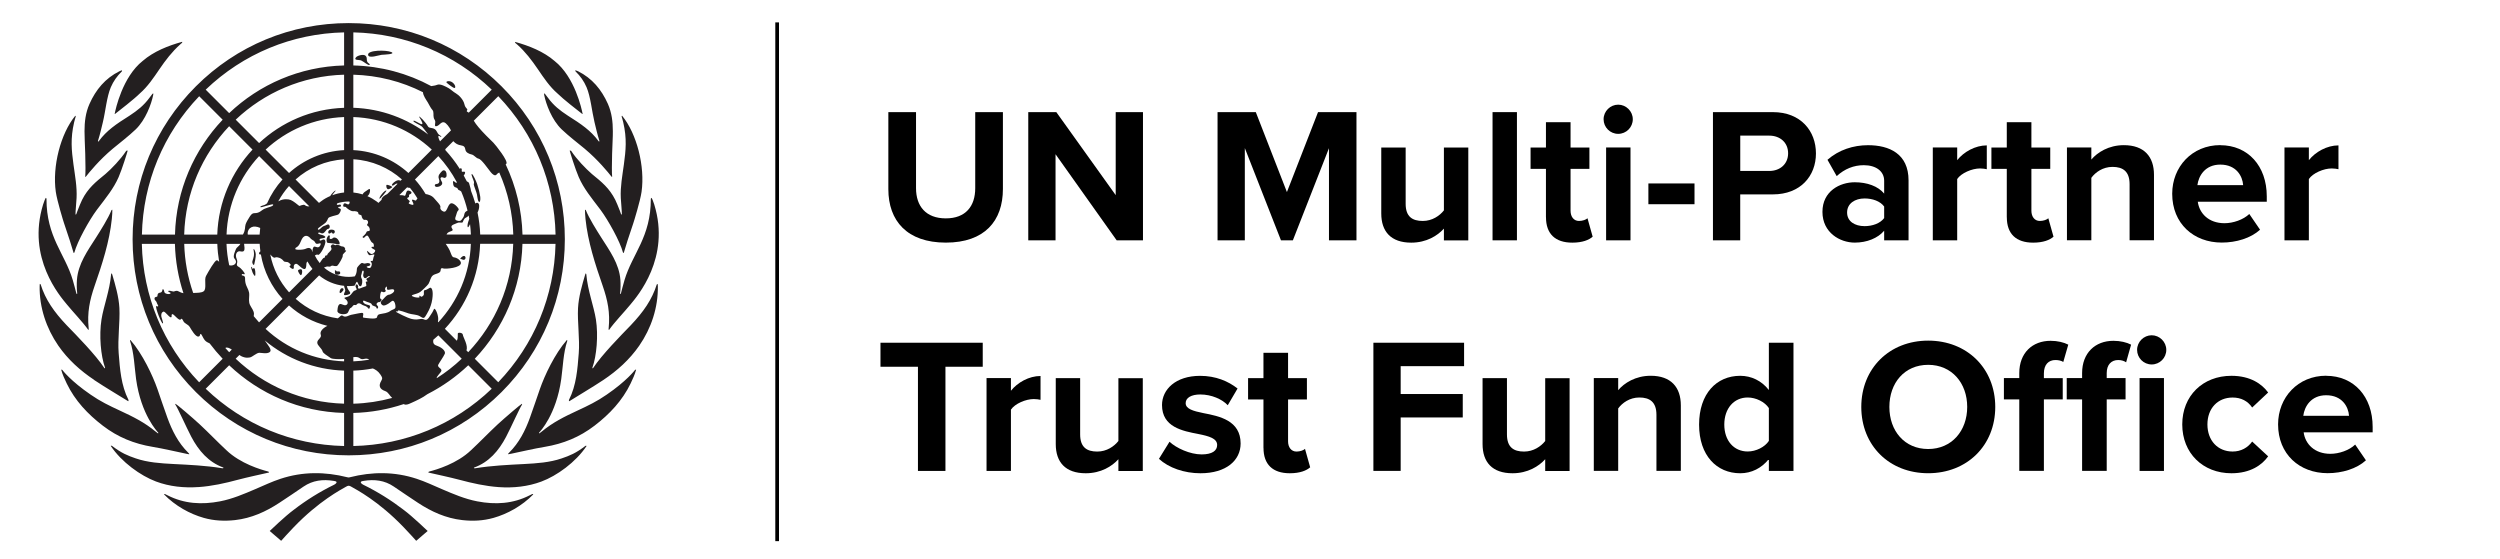
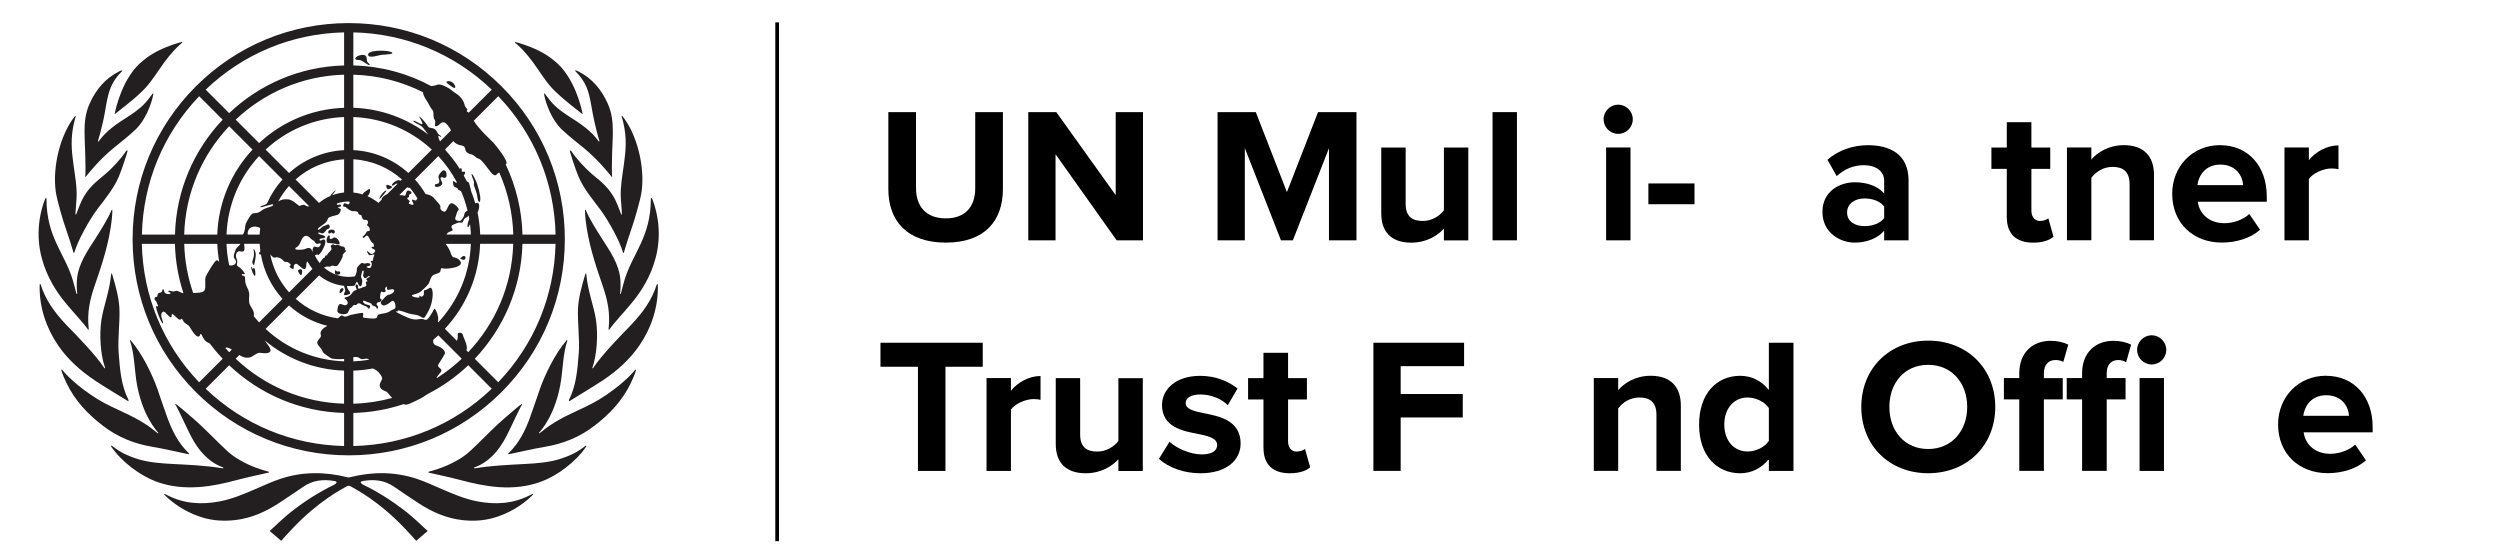
<svg xmlns="http://www.w3.org/2000/svg" id="Layer_1" viewBox="0 0 676.48 151.19">
  <defs>
    <style>
      .cls-1 {
        fill: #231f20;
      }

      .cls-2 {
        fill: none;
        stroke: #000;
        stroke-miterlimit: 10;
      }
    </style>
  </defs>
  <line class="cls-2" x1="210.29" y1="6.06" x2="210.29" y2="146.43" />
  <g>
    <path d="M240.38,30.34h7.49v20.59c0,4.84,2.65,8.16,8.06,8.16s7.96-3.33,7.96-8.16v-20.59h7.49v20.8c0,8.63-4.94,14.51-15.45,14.51s-15.55-5.93-15.55-14.46v-20.85Z" />
    <path d="M285.62,41.73v23.3h-7.38V30.34h7.59l16.07,22.46v-22.46h7.38v34.69h-7.12l-16.54-23.3Z" />
    <path d="M359.62,40.07l-9.78,24.96h-3.22l-9.78-24.96v24.96h-7.38V30.34h10.35l8.42,21.63,8.42-21.63h10.4v34.69h-7.44v-24.96Z" />
    <path d="M390.71,61.86c-1.72,1.92-4.73,3.8-8.84,3.8-5.51,0-8.11-3.02-8.11-7.9v-17.84h6.6v15.24c0,3.48,1.82,4.63,4.63,4.63,2.55,0,4.58-1.4,5.72-2.86v-17h6.6v25.12h-6.6v-3.17Z" />
    <path d="M403.87,30.34h6.6v34.69h-6.6V30.34Z" />
-     <path d="M418.32,58.79v-13.1h-4.16v-5.77h4.16v-6.86h6.66v6.86h5.1v5.77h-5.1v11.34c0,1.56.83,2.76,2.29,2.76.99,0,1.92-.36,2.29-.73l1.4,4.99c-.99.88-2.76,1.61-5.51,1.61-4.63,0-7.12-2.39-7.12-6.86Z" />
    <path d="M433.92,32.27c0-2.18,1.82-3.95,3.95-3.95s3.95,1.77,3.95,3.95-1.77,3.95-3.95,3.95-3.95-1.77-3.95-3.95ZM434.6,39.91h6.6v25.12h-6.6v-25.12Z" />
    <path d="M446.04,49.64h12.48v5.62h-12.48v-5.62Z" />
-     <path d="M463.51,30.34h16.22c7.54,0,11.65,5.1,11.65,11.18s-4.16,11.08-11.65,11.08h-8.84v12.43h-7.38V30.34ZM478.75,36.69h-7.85v9.57h7.85c2.91,0,5.1-1.87,5.1-4.78s-2.18-4.78-5.1-4.78Z" />
    <path d="M509.84,62.43c-1.72,2.03-4.68,3.22-7.96,3.22-4,0-8.74-2.7-8.74-8.32s4.73-8.01,8.74-8.01c3.33,0,6.29,1.04,7.96,3.07v-3.48c0-2.55-2.18-4.21-5.51-4.21-2.7,0-5.2.99-7.33,2.96l-2.5-4.42c3.07-2.7,7.02-3.95,10.97-3.95,5.72,0,10.97,2.29,10.97,9.52v16.22h-6.6v-2.6ZM509.84,55.88c-1.09-1.46-3.17-2.18-5.3-2.18-2.6,0-4.73,1.35-4.73,3.8s2.13,3.69,4.73,3.69c2.13,0,4.21-.73,5.3-2.18v-3.12Z" />
-     <path d="M523,39.91h6.6v3.43c1.77-2.24,4.89-4,8.01-4v6.45c-.47-.1-1.09-.21-1.82-.21-2.18,0-5.1,1.25-6.19,2.86v16.59h-6.6v-25.12Z" />
    <path d="M543.02,58.79v-13.1h-4.16v-5.77h4.16v-6.86h6.66v6.86h5.1v5.77h-5.1v11.34c0,1.56.83,2.76,2.29,2.76.99,0,1.92-.36,2.29-.73l1.4,4.99c-.99.88-2.76,1.61-5.51,1.61-4.63,0-7.12-2.39-7.12-6.86Z" />
    <path d="M576.25,49.84c0-3.48-1.82-4.68-4.63-4.68-2.6,0-4.63,1.46-5.72,2.96v16.9h-6.6v-25.12h6.6v3.28c1.61-1.92,4.68-3.9,8.79-3.9,5.51,0,8.16,3.12,8.16,8.01v17.73h-6.6v-15.18Z" />
    <path d="M600.79,39.29c7.49,0,12.58,5.62,12.58,13.83v1.46h-18.67c.42,3.17,2.96,5.82,7.23,5.82,2.34,0,5.1-.94,6.71-2.5l2.91,4.26c-2.5,2.29-6.45,3.48-10.35,3.48-7.64,0-13.42-5.15-13.42-13.21,0-7.28,5.36-13.16,13-13.16ZM594.6,50.1h12.38c-.16-2.39-1.82-5.56-6.19-5.56-4.11,0-5.88,3.07-6.19,5.56Z" />
    <path d="M618.16,39.91h6.6v3.43c1.77-2.24,4.89-4,8.01-4v6.45c-.47-.1-1.09-.21-1.82-.21-2.18,0-5.1,1.25-6.19,2.86v16.59h-6.6v-25.12Z" />
    <path d="M248.39,99.24h-10.14v-6.5h27.67v6.5h-10.09v28.19h-7.44v-28.19Z" />
    <path d="M266.95,102.31h6.6v3.43c1.77-2.24,4.89-4,8.01-4v6.45c-.47-.1-1.09-.21-1.82-.21-2.18,0-5.1,1.25-6.19,2.86v16.59h-6.6v-25.12Z" />
    <path d="M302.63,124.26c-1.72,1.92-4.73,3.8-8.84,3.8-5.51,0-8.11-3.02-8.11-7.9v-17.84h6.6v15.24c0,3.48,1.82,4.63,4.63,4.63,2.55,0,4.58-1.4,5.72-2.86v-17h6.6v25.12h-6.6v-3.17Z" />
    <path d="M316.46,119.53c1.82,1.72,5.56,3.43,8.68,3.43,2.86,0,4.21-.99,4.21-2.55,0-1.77-2.18-2.39-5.04-2.96-4.32-.83-9.88-1.87-9.88-7.85,0-4.21,3.69-7.9,10.3-7.9,4.26,0,7.64,1.46,10.14,3.43l-2.65,4.52c-1.51-1.61-4.37-2.91-7.44-2.91-2.39,0-3.95.88-3.95,2.34,0,1.56,1.98,2.13,4.78,2.7,4.32.83,10.09,1.98,10.09,8.22,0,4.58-3.9,8.06-10.87,8.06-4.37,0-8.58-1.46-11.23-3.9l2.86-4.63Z" />
    <path d="M341.88,121.19v-13.1h-4.16v-5.77h4.16v-6.86h6.66v6.86h5.1v5.77h-5.1v11.34c0,1.56.83,2.76,2.29,2.76.99,0,1.92-.36,2.29-.73l1.4,4.99c-.99.88-2.76,1.61-5.51,1.61-4.63,0-7.12-2.39-7.12-6.86Z" />
    <path d="M371.63,92.74h24.54v6.34h-17.16v7.54h16.8v6.34h-16.8v14.46h-7.38v-34.69Z" />
-     <path d="M418.12,124.26c-1.72,1.92-4.73,3.8-8.84,3.8-5.51,0-8.11-3.02-8.11-7.9v-17.84h6.6v15.24c0,3.48,1.82,4.63,4.63,4.63,2.55,0,4.58-1.4,5.72-2.86v-17h6.6v25.12h-6.6v-3.17Z" />
    <path d="M448.22,112.24c0-3.48-1.82-4.68-4.63-4.68-2.6,0-4.63,1.46-5.72,2.96v16.9h-6.6v-25.12h6.6v3.28c1.61-1.92,4.68-3.9,8.79-3.9,5.51,0,8.16,3.12,8.16,8.01v17.73h-6.6v-15.18Z" />
    <path d="M478.64,124.21c-1.98,2.5-4.73,3.85-7.75,3.85-6.34,0-11.13-4.78-11.13-13.16s4.73-13.21,11.13-13.21c2.96,0,5.77,1.3,7.75,3.85v-12.79h6.66v34.69h-6.66v-3.22ZM478.64,110.42c-1.09-1.66-3.48-2.86-5.72-2.86-3.74,0-6.34,2.96-6.34,7.33s2.6,7.28,6.34,7.28c2.24,0,4.63-1.2,5.72-2.86v-8.89Z" />
    <path d="M521.75,92.17c10.5,0,18.15,7.49,18.15,17.94s-7.64,17.94-18.15,17.94-18.1-7.49-18.1-17.94,7.64-17.94,18.1-17.94ZM521.75,98.72c-6.4,0-10.5,4.89-10.5,11.39s4.11,11.39,10.5,11.39,10.56-4.94,10.56-11.39-4.16-11.39-10.56-11.39Z" />
    <path d="M546.4,108.08h-4.16v-5.77h4.16v-1.35c0-5.46,3.54-8.74,8.48-8.74,1.87,0,3.59.42,4.78,1.04l-1.35,4.68c-.57-.36-1.35-.52-2.13-.52-1.87,0-3.12,1.25-3.12,3.64v1.25h5.1v5.77h-5.1v19.34h-6.66v-19.34ZM563.4,108.08h-4.16v-5.77h4.16v-1.35c0-5.46,3.54-8.74,8.48-8.74,1.87,0,3.59.42,4.78,1.04l-1.35,4.78c-.52-.36-1.25-.62-2.13-.62-1.87,0-3.12,1.25-3.12,3.54v1.35h5.1v5.77h-5.1v19.34h-6.66v-19.34ZM578.28,94.67c0-2.18,1.82-3.95,3.95-3.95s3.95,1.77,3.95,3.95-1.77,3.95-3.95,3.95-3.95-1.77-3.95-3.95ZM578.95,102.31h6.6v25.12h-6.6v-25.12Z" />
-     <path d="M603.81,101.69c5.15,0,8.27,2.24,9.93,4.52l-4.32,4.06c-1.2-1.77-3.02-2.7-5.3-2.7-4,0-6.81,2.91-6.81,7.28s2.81,7.33,6.81,7.33c2.29,0,4.11-1.04,5.3-2.7l4.32,4c-1.66,2.34-4.78,4.58-9.93,4.58-7.75,0-13.31-5.46-13.31-13.21s5.56-13.16,13.31-13.16Z" />
    <path d="M629.44,101.69c7.49,0,12.58,5.62,12.58,13.83v1.46h-18.67c.42,3.17,2.96,5.82,7.23,5.82,2.34,0,5.1-.94,6.71-2.5l2.91,4.26c-2.5,2.29-6.45,3.48-10.35,3.48-7.64,0-13.42-5.15-13.42-13.21,0-7.28,5.36-13.16,13-13.16ZM623.25,112.51h12.38c-.16-2.39-1.82-5.56-6.19-5.56-4.11,0-5.88,3.07-6.19,5.56Z" />
  </g>
  <path id="emblem" class="cls-1" d="M144.08,133.67c.08-.02.19.07.22.11-3.06,3.13-6.98,5.28-10.74,6.35-2.79.79-5.6.93-8.48.6-4.43-.5-8.33-2.27-11.99-4.68-2.19-1.44-4.36-2.92-6.53-4.39-2.49-1.7-5.24-2.01-8.14-1.54-1.57.17-.38.92-.14,1.04,3.89,1.9,7.55,4.19,10.97,6.82,2.32,1.71,6.47,5.7,6.47,5.7l-3.1,2.66s-2.37-2.65-3.4-3.68c-6.8-7.09-12.83-10.2-14.17-10.97-.23-.13-.46-.26-.7-.26s-.46.13-.7.26c-1.34.77-7.36,3.88-14.17,10.97-1.03,1.03-3.4,3.68-3.4,3.68l-3.1-2.66s4.15-4,6.47-5.7c3.42-2.64,7.08-4.92,10.97-6.82.24-.12,1.43-.87-.14-1.04-2.89-.47-5.64-.16-8.14,1.54-2.17,1.48-4.34,2.95-6.54,4.39-3.66,2.41-7.57,4.18-11.99,4.68-2.88.32-5.69.19-8.48-.6-3.76-1.07-7.69-3.23-10.75-6.36.04-.04.16-.12.23-.1.26.12.42.2.67.33,4.54,2.34,9.33,2.61,14.25,1.66,3.36-.65,6.48-1.99,9.61-3.33,2.24-.96,4.45-2.01,6.76-2.77,5.98-1.97,12.04-1.95,18.12-.41.1.03.2.04.31.05.1-.01.21-.03.31-.05,6.08-1.54,12.14-1.56,18.12.41,2.31.76,4.52,1.81,6.76,2.77,3.12,1.34,6.25,2.68,9.61,3.33,4.92.95,9.71.68,14.25-1.66.25-.13.41-.21.67-.33ZM158.43,120.64c-2.6,2-4.28,2.66-6.44,3.4-3.24,1.11-6.74,1.34-10.13,1.52-4.48.23-8.8.43-13.21,1.14-.02,0-.05,0-.07.01-.28.04-.4-.07-.31-.17.02-.02.04-.04.07-.04,3.94-1.44,6.61-4.49,8.62-8.33,1.39-2.65,3.68-7.84,4.31-8.69.01-.02,0-.19-.04-.22-.3.1-4.63,3.79-6.6,5.61-2.44,2.27-4.74,4.69-7.18,6.96-3.81,3.64-9.3,5.24-11.29,5.76-.05.01-.13.04-.16.07-.06.08-.09.15-.1.18,0,.01,0,.02.02.03.03,0,.06.02.09.02,1.54.35,5.99,1.32,8.28,1.93,3.51.94,7.03,1.73,10.67,1.99,3.94.28,7.87-.14,11.53-1.5,4.17-1.55,9.3-5.22,12.23-9.62,0-.01.02-.03,0-.04-.13-.07-.28-.02-.3,0ZM171.85,100.08c-.12.16-2.31,3.03-7.69,6.71-2.61,1.82-5.03,2.98-7.9,4.31-3.58,1.66-6.66,3.18-9.7,5.7-.2.16-.36.29-.56.43-.11.08-.21-.05-.1-.19.15-.17,4.62-4.76,5.97-14.47.47-3.39.54-7.05,1.63-10.32.03-.1-.03-.21-.07-.27,0,0-.04.01-.04.02-3.29,3.76-6.03,9.61-7.3,13.27-.9,2.59-1.77,5.19-2.7,7.77-1.27,3.5-2.93,6.78-5.62,9.44-.04.04-.24.25-.24.25,0,0-.03.06-.04.16,0,0,.01.03.02.03.38-.07.64-.1.88-.16,3-.62,5.97-1.34,8.99-1.84,5.04-.84,9.44-2.63,13.5-5.74,4.07-3.12,7.52-6.77,9.76-11.42.58-1.21,1.13-2.4,1.49-3.72-.08-.03-.2-.02-.28.04ZM177.72,76.96c-1.29,4.12-3.63,7.46-7.04,11.05-2.67,2.76-7.82,7.98-10.2,11.6-.07.1-.24.06-.18-.13,1.14-3.15,1.63-8.72.95-13.04-.59-3.68-2.2-7.7-2.6-12.21,0-.02,0-.03,0-.05-.02-.06-.12-.2-.19-.2,0,.01-.04.08-.15.43-.77,2.62-1.74,5.9-1.9,8.95-.2,3.68.5,8.4.2,12.19-.35,4.37-.65,8.7-2.65,12.66,0,.02-.02.04-.02.06-.04.11.07.3.07.3,0,0,.02,0,.03,0,1.61-1.03,6.19-3.73,9.21-5.74,3.77-2.52,7.1-5.51,9.71-9.27,3.26-4.7,5.15-10.37,5.05-16.14,0-.2-.02-.54-.04-.58-.04-.02-.22.11-.23.14ZM168.01,79.45c-.01.05-.06.08-.08.08-.09.03-.14-.09-.14-.11.15-1.17.16-2.61.08-3.71-.31-4.32-2.92-7.89-5.21-11.49-1.19-1.88-3.26-5.15-4.14-7.36,0-.02-.18-.13-.23-.11-.02.39.06,1.66.14,2.48.64,6.18,2.61,12.23,4.65,18.1,1.36,3.93,2.04,7.29,1.62,11.45-.04.35-.06.38.09.49,0,0,.01,0,.02,0,1.39-2.01,4.11-4.83,5.78-6.87,1.81-2.2,10.93-12.6,6.44-27.08-.27-.87-.6-1.63-.71-1.79-.07,0-.19.18-.21.23.03,10.42-5.01,14.89-7.12,22.02-.4,1.36-.72,2.62-.99,3.67ZM160.15,47.07c-1.65-1.43-4.11-3.97-5.55-6.18,0-.02-.02-.03-.03-.04-.02-.02-.04-.04-.06-.05-.09-.06-.21-.06-.24-.05-.07-.01-.12,0-.12,0,.09.43,1.52,5.03,2.45,7.17,1.34,3.09,3.49,5.68,5.5,8.34.14.19.29.38.44.58,2.02,2.72,5.25,8.51,6.03,11.48.02.08.2.16.21.13.28-1.06,1.59-5.18,2.56-7.96.2-.58,1.92-6.16,2.26-8.58.98-6.85-1.28-15.75-5.28-20.61-.07.02-.12.2-.11.24.07.23.13.4.19.63.09.3.17.6.24.91,1.04,4.46.69,7.62.18,11.41-.41,3.03-.99,6.02-.84,9.08.03.51.34,4.27.29,4.41-.05.17-.21.04-.22-.05,0-.03-.49-1.4-.98-2.54-.2-.5-.41-.97-.58-1.31-1.61-3.19-3.68-4.84-6.34-7.01ZM155.74,19.32c1.28,1.25,2.28,2.65,2.98,4.29,1.1,2.59,1.43,6.48,2.14,9.42.44,1.79.7,3.05,1.33,5.08.06.18-.13.26-.22.09-.02-.02-.03-.04-.05-.07-2.06-2.79-4.62-4.54-8.27-6.84-2.17-1.42-3.82-2.71-5.38-4.84-.27-.37-.55-.72-.83-1.08-.02-.03-.19-.09-.24-.07,0,.08.03.24.06.45.47,2.35,2.04,6.7,4.74,9.27,1.94,1.85,4.12,3.5,6.19,5.21,3.69,3.09,6.38,6.43,7.25,7.53.01.02.04.04.04.04,0,0,.17.11.16.05,0-.01,0-.03,0-.04,0,0,0,0,0,0-.05-.54-.07-1.4-.07-2.42,0-2.26.1-5.29.2-7.37.04-.84.07-1.69.06-2.53,0-2.51-.29-5-1.34-7.38-1.72-3.86-4.27-6.94-8.09-8.84-.22-.11-.52-.22-.71-.27,0,0-.04.12.02.27,0,.02.02.03.03.04ZM139.92,12.02c2.21,1.96,3.98,4.29,5.64,6.73,1.59,2.34,3.17,4.71,5.33,6.58,1.43,1.44,5.59,4.68,6.63,5.48.02.01.03.03.04.04.03.01.09,0,.09,0,0,0,0-.03,0-.05-.22-1.2-2.1-9.96-7.59-14.3-2.95-2.55-6.87-4.11-10.67-5.16-.04.07,0,.26.03.26.18.16.32.27.5.43ZM53.74,131.8c3.64-.26,7.16-1.04,10.67-1.99,2.28-.61,6.73-1.58,8.28-1.93.03,0,.06-.02.09-.02.01,0,.02-.01.02-.03-.01-.03-.04-.1-.1-.18-.02-.03-.11-.06-.16-.07-1.98-.51-7.47-2.12-11.28-5.76-2.44-2.27-4.74-4.69-7.18-6.96-1.97-1.83-6.3-5.51-6.6-5.61-.04.04-.06.21-.04.22.63.85,2.92,6.03,4.31,8.69,2.01,3.83,4.69,6.88,8.62,8.33.02,0,.05.03.07.04.09.1-.04.21-.31.17-.02,0-.05,0-.07-.01-4.41-.72-8.74-.91-13.21-1.14-3.39-.18-6.88-.4-10.13-1.52-2.16-.74-3.83-1.4-6.44-3.4-.03-.02-.17-.06-.3,0,0,0,0,.02,0,.04,2.93,4.39,8.07,8.06,12.23,9.62,3.66,1.37,7.59,1.78,11.53,1.5ZM50.31,122.77c.25.05.5.09.88.16,0,0,.02-.02.02-.03-.01-.1-.05-.16-.05-.16,0,0-.2-.21-.24-.25-2.69-2.66-4.35-5.95-5.62-9.44-.94-2.58-1.8-5.18-2.7-7.77-1.28-3.66-4.02-9.51-7.3-13.27,0,0-.04-.03-.04-.02-.04.05-.1.16-.07.26,1.1,3.27,1.17,6.93,1.63,10.32,1.35,9.71,5.82,14.3,5.97,14.47.12.14,0,.27-.1.19-.2-.15-.36-.27-.56-.43-3.04-2.52-6.12-4.04-9.7-5.7-2.87-1.33-5.29-2.49-7.9-4.31-5.38-3.68-7.57-6.55-7.69-6.71-.08-.06-.2-.07-.28-.04.36,1.33.91,2.51,1.49,3.72,2.25,4.66,5.69,8.3,9.76,11.42,4.06,3.12,8.46,4.9,13.5,5.74,3.01.5,5.99,1.22,8.99,1.84ZM25.47,102.82c3.02,2.02,7.6,4.72,9.21,5.74,0,0,.03,0,.03,0,0,0,.11-.2.07-.3,0-.02-.01-.04-.02-.06-2-3.96-2.3-8.29-2.65-12.66-.3-3.78.39-8.51.2-12.19-.16-3.05-1.13-6.33-1.9-8.95-.11-.35-.15-.41-.15-.43-.07,0-.17.14-.19.2,0,.02,0,.03,0,.05-.4,4.51-2.01,8.53-2.6,12.21-.69,4.32-.2,9.89.95,13.04.07.18-.11.23-.18.13-2.38-3.62-7.52-8.84-10.2-11.6-3.41-3.59-5.75-6.93-7.04-11.05,0-.03-.19-.15-.23-.14-.02.04-.04.39-.04.58-.1,5.77,1.8,11.43,5.05,16.14,2.61,3.76,5.94,6.76,9.71,9.27ZM23.88,89.27s.01,0,.02,0c.14-.11.13-.14.09-.49-.42-4.15.26-7.52,1.62-11.45,2.04-5.87,4.01-11.92,4.65-18.1.09-.82.17-2.1.14-2.48-.05-.02-.23.09-.23.11-.88,2.21-2.95,5.48-4.14,7.36-2.29,3.59-4.89,7.17-5.21,11.49-.08,1.1-.07,2.54.08,3.71,0,.03-.04.14-.14.11-.02,0-.06-.03-.08-.08-.28-1.05-.59-2.31-.99-3.67-2.1-7.13-7.14-11.6-7.11-22.02-.01-.05-.13-.23-.2-.23-.11.16-.44.92-.71,1.79-4.49,14.48,4.63,24.88,6.44,27.08,1.67,2.04,4.38,4.86,5.78,6.87ZM17.36,60.49c.97,2.78,2.28,6.9,2.56,7.96,0,.03.19-.04.21-.13.78-2.97,4.01-8.76,6.03-11.48.14-.2.29-.39.44-.58,2.01-2.66,4.16-5.25,5.5-8.34.93-2.14,2.36-6.74,2.45-7.17,0-.02-.05-.02-.12,0-.03-.01-.15,0-.24.05-.02.01-.04.03-.06.05-.01,0-.02.02-.03.04-1.44,2.21-3.9,4.76-5.55,6.18-2.66,2.17-4.74,3.83-6.34,7.01-.17.34-.38.81-.58,1.31-.49,1.15-.97,2.52-.98,2.54-.02.09-.17.22-.22.05-.05-.14.27-3.9.29-4.41.15-3.05-.43-6.05-.84-9.08-.51-3.8-.86-6.95.18-11.41.07-.3.16-.61.24-.9.07-.23.12-.4.19-.63.01-.04-.04-.22-.11-.24-4,4.86-6.26,13.75-5.28,20.61.35,2.42,2.06,8,2.26,8.58ZM23.13,45.4c0,1.02-.02,1.88-.07,2.42,0,0,0,0,0,0,0,.01,0,.03,0,.04,0,.06.16-.05.16-.05,0,0,.03-.03.04-.04.87-1.1,3.56-4.44,7.25-7.53,2.07-1.71,4.25-3.36,6.19-5.21,2.7-2.58,4.27-6.92,4.74-9.27.03-.21.07-.37.06-.45-.05-.02-.22.04-.24.07-.28.36-.55.72-.82,1.08-1.57,2.13-3.22,3.41-5.39,4.84-3.65,2.3-6.21,4.04-8.27,6.84-.02.02-.03.04-.05.07-.09.17-.28.09-.22-.09.63-2.03.89-3.29,1.33-5.08.71-2.94,1.04-6.83,2.14-9.42.7-1.64,1.7-3.04,2.98-4.29.01,0,.03-.02.03-.04.05-.15.03-.28.02-.27-.19.04-.49.16-.71.27-3.82,1.9-6.37,4.97-8.09,8.84-1.06,2.38-1.34,4.87-1.34,7.38,0,.84.03,1.69.06,2.53.1,2.08.2,5.11.2,7.37ZM31.03,30.84s.05.02.09,0c.01,0,.03-.02.05-.04,1.04-.81,5.2-4.04,6.63-5.48,2.16-1.88,3.74-4.24,5.33-6.58,1.66-2.44,3.43-4.76,5.64-6.73.18-.16.32-.27.5-.44.02,0,.07-.18.03-.26-3.8,1.05-7.72,2.61-10.67,5.16-5.49,4.34-7.37,13.11-7.59,14.3,0,.02,0,.05,0,.05ZM92.86,78.61c.43-.65-.64-1.05-.92.07-.26,1.04.49.58.92-.07ZM104.56,51.56c-.42-.22-2.13,1.87-1.85,2.21.12.13,2-2.11,1.85-2.21ZM104.93,51.19c.26.13,1.39-.48,1.18-.65-.21-.17-1.54-.79-1.57-.41-.04.61.13.92.39,1.06ZM125.54,69.26c-.54.02-1.12.8-.96.81.39.02.68.3.99.23.57-.13.5-1.06-.04-1.04ZM118.07,49.8c-.46.01-.58.52-.13.74.2.1.83,0,1.12-.17.31-.19.66-.43.6-.9-.04-.29-.7-1.09-.36-1.4.38-.34.75.19,1.12.04.45-.17.41-.43.42-.81.02-.53-.19-1.22-.8-1.22-.46,0-1.25,1.22-1.28,1.29-.06.13-.19.58,0,1.03.27.63.17,1.37-.7,1.39ZM128.19,49.89c-.01.28.8,2.24.88,2.77.08.53.25,2.13.68,1.97.27-.11.25-1.08.19-1.46-.17-1.11-.4-2.07-.81-3.32-.22-.66-1.16-2.83-1.47-2.76-.28.07.47,1.58.58,2.07.07.32-.03.45-.04.73ZM122.85,23.79c.5.19.5-.74-.35-1.43-.84-.69-1.97-.35-1.66-.01.28.3,1.57,1.28,2.02,1.45ZM99.81,17.17c-1-.65-.16-1.54-.97-2.14-.56-.42-2.14,0-2.53.5-.68.88.88.59,1.44.84.63.28,1.98,1.44,2.22,1.2.24-.24-.05-.29-.16-.39ZM105.91,14.1c-1.35-.62-6.44-.59-6.31.73.11,1.13,2.94.07,3.67,0,.73-.06,3.83-.13,2.64-.74ZM91.02,73.33c-.07-.25-.51-.21-.4.02.11.23-.13.47.09.76.3.32.94.28,1.26.02.19-.2.07-.58-.07-.66-.24-.12-.82.11-.88-.14ZM89.06,63.2c.42,0,.4-.31.65-.3.25,0,.05.32.47.32s.87-1.09-.49-1.09c-1.11,0-.96,1.06-.63,1.07ZM90.82,64.33c-.84-.22-.67.26-1.19.32-.86.09-.1-.63-.52-.97-.19-.15-.69.59-.73,1.05-.02.22-.03.97.33.99.36.02,2.27.24,2.91.39.73.17-.03-1.58-.81-1.78ZM81.42,74.46c.26,0,.45-.92.29-1.38-.16-.45-1-.11-1.07.1-.07.21.52,1.28.79,1.28ZM69.09,74.37c.04-.4,0-1.56-.27-1.78-.28-.22-.24.2-.44.17-.15-.02-.14-.56-.34-.55-.2,0,.07.92.28,1.46.21.54.72,1.41.77.71ZM68.79,71.56c.06-.14.49-2.07.42-2.81-.07-.74-.46-1.43-.56-1.38-.13.07.06.51.08,1.22.04,1.07-.47,1.96-.47,2.31,0,.33.32,1.08.52.65ZM35.88,64.73c0-15.63,6.08-30.32,17.12-41.36,11.04-11.04,25.73-17.12,41.36-17.12s30.32,6.08,41.36,17.12c11.04,11.04,17.12,25.73,17.12,41.36s-6.08,30.32-17.12,41.36c-11.04,11.04-25.73,17.12-41.36,17.12s-30.32-6.08-41.36-17.12c-11.04-11.04-17.12-25.73-17.12-41.36ZM53.9,103.43l6.35-6.35c-1.25-1.32-2.42-2.71-3.52-4.16-.49-.2-.99-.47-1.34-.89-.54-.68-.83-1.67-1.09-1.67-.26,0-.02.63-.6.71-.79.12-1.9-1.84-2.33-2.55-.51-.84-1.35-.85-1.76-1.63-.12-.23-.4-.92-.67-.51-.44.7-1.93-1.52-2.31-1.37-.39.15-.05.62-.27.81-.43.38-1.69-1.7-2.16-1.49-.44.2-.54.47-.57,1.02-.02.57.69,2.05.44,2.17-.36.16-2.17-4.47-1.78-4.68.22-.12.19.21.44.06.26-.16-.18-.48-.3-.98-.12-.53-.58-.54-.62-1.12-.04-.58.79-.38.78-.66,0-.28.06-.6.3-.8.27-.23.91.01,1.04-.8.12-.69.47-.05.54.46.08.6,1.61.75,1.69.34.04-.26-.62-.25-.62-.48,0-.44.84-.02,1.41.03.25.02.7-.38,1.27-.09.62.32,1,.48,1.42.54-1.38-4.22-2.19-8.7-2.31-13.35h-8.95c.31,14.08,5.77,27.29,15.5,37.45ZM90.81,51.58c.06.1-.59.69-.92,1.26,1.04-.39,2.11-.64,3.22-.75v-8.97c-5.03.29-9.6,2.3-13.13,5.45l6.33,6.33c.73-.6,1.52-1.12,2.37-1.54.22-.11.44-.21.67-.31.43-.76,1.38-1.6,1.46-1.48ZM68.7,85.04c0,.18,0,.35-.04.52.46.57.94,1.13,1.44,1.67l6.35-6.35c-2.99-3.31-5.07-7.45-5.86-12.03-.19.05-.36.03-.46-.16-.13-.22.06-.45.33-.68-.09-.67-.16-1.36-.19-2.04h-4.22c.04.67.31,1.64-.13,1.98-.37.28-.88,0-1.21.04-.81.11-1,1.09-.78,1.75.14.45.34.79.26,1.28-.07.45-.32.81.4,1.19.66.34,1.72,1.69,1.63,1.92-.11.3-.77-.28-.81.26-.03.33.96-.09.91,1.03-.03.65.13,1.37.32,1.82.39.94.84,1.55.8,2.61-.03.88-.19,1.83.2,2.65.39.85,1.09,1.53,1.09,2.53ZM63.42,69.94c-.52-.6.35-2.3.47-2.63.14-.35.93-.81,1.16-1.33h-3.76c.07,1.97.32,3.9.73,5.79.9.33,2.64-.41,1.4-1.83ZM61.06,94.12s-.06.03-.09.04c.34.39.69.77,1.04,1.15l.72-.72c-.67-.42-1.29-.69-1.67-.47ZM76.44,48.57l-6.33-6.33c-5.22,5.62-8.51,13.05-8.81,21.23h4.43c.74-1.2.49-2.11.74-2.8.24-.66.63-1.27,1-1.87.33-.53.7-1.12,1.38-1.12,1.45,0,1.8-.76,2.72-1.18.92-.42,2.54-.67,2.35-1.15-.12-.32-3.38.94-3.45.7-.12-.43,1.03-.39,1.51-.83.1-.09.19-.14.28-.19,1.05-2.38,2.46-4.56,4.18-6.46ZM75.3,54.49c.09-.04.17-.08.26-.13,1.09-.62,2.51-.5,3.12-.24.78.34,1.79,1.21,2.24,1.56.2.15.29-.13,1.21-.27.38-.06.47.33,1.02.41.22.03.4.04.57.03l-5.52-5.51c-1.12,1.26-2.1,2.65-2.91,4.15ZM69.09,61.31c-.7-.07-1.41.22-1.79.83-.26.42-.34.89-.25,1.34h3.2c.03-.61.09-1.21.16-1.8-.41-.21-.9-.33-1.32-.37ZM78.21,79.11l6.34-6.34c-.52-.63-.97-1.31-1.36-2.03,0,0,0,0,0,0-.1.12-.18.23-.23.34-.13.28.04,1.23-.35,1.63-.51.52-1.87-1.15-2.29-1.29-.58-.18-.86.46-.83.64.08.48-.02.68-.23.72-.21.04-1.27-.68-.8-.86.55-.21-.14-.69-.38-.87-.41-.32-1.05-.02-1.35-.44-.32-.45-.93-.78-1.12-.83-.13-.04-.75-.3-1.16-.09-.32.17-.67-.18-.91-.41-.13-.13-.27-.28-.41-.43.76,3.89,2.55,7.4,5.09,10.25ZM84.55,68.16c0-.05,0-.11.01-.17,0-.02,0-.03,0-.04,0-.04,0-.09.01-.13,0-.02,0-.04,0-.05,0-.03,0-.05.01-.08,0-.02,0-.03,0-.04,0-.02,0-.03,0-.05,0-.06.02-.12.04-.17h0c.01-.06.03-.11.04-.16,0-.02,0-.03.01-.05.01-.04.02-.07.04-.1,0-.02.01-.03.02-.05.01-.03.03-.06.04-.09,0-.01.01-.03.02-.04.02-.04.04-.07.07-.1.08-.1.19-.12.32-.11.22.03.5.18.77.19.2,0,.39-.05.55-.26.08-.1.15-.21.2-.32.05-.11.09-.22.09-.3,0-.04,0-.08-.02-.12-.05-.1-.18-.13-.43-.04-.05.02-.1.04-.16.05-.11.03-.21.05-.31.05-.05,0-.1,0-.14,0-.14-.02-.26-.08-.36-.21-.03-.04-.06-.09-.08-.15-.03-.07-.06-.14-.11-.2-.16-.23-.39-.35-.63-.49-.12-.07-.24-.15-.36-.25-.06-.05-.12-.11-.17-.17-.04-.05-.09-.1-.13-.15-.02-.02-.04-.03-.05-.05-.03-.03-.06-.06-.09-.08-.02-.02-.04-.04-.07-.06-.03-.02-.05-.04-.08-.06-.03-.02-.05-.04-.08-.06-.02-.01-.04-.03-.07-.04-.03-.02-.06-.04-.09-.05-.02,0-.04-.02-.06-.03-.03-.02-.07-.03-.1-.04-.02,0-.03,0-.05-.02-.04-.01-.08-.03-.12-.03,0,0-.02,0-.02,0-.3-.06-.61.02-.91.31,0,0,0,0-.01,0-.05.05-.1.1-.14.16,0,0,0,.01-.02.02-.05.06-.09.12-.14.2,0,0,0,.01-.01.02-.05.07-.09.15-.14.24-.1.18-.19.38-.28.62-.73,1.9-1.57,1.32-1.43,2,.02.08.22.13.52.16.12,0,.25.02.39.02s.29,0,.45-.01c.15,0,.31-.02.46-.04.08,0,.15-.02.22-.03.04,0,.09-.01.13-.02.04,0,.08-.02.12-.03.04,0,.07-.02.11-.02.05-.01.09-.03.13-.04.03,0,.05-.02.08-.02.07-.02.13-.04.19-.07.1-.04.2-.08.29-.12,0,0,0,0,0,0,.09-.03.19-.05.28-.07.19-.04.36-.03.5.02.1.04.3.12.45.33.12.17.24.47.26.71ZM93.11,40.62v-8.95c-8.18.3-15.61,3.59-21.23,8.81l6.33,6.33c3.99-3.6,9.19-5.89,14.9-6.19ZM93.11,29.16v-8.95c-11.34.31-21.63,4.89-29.33,12.17l6.33,6.33c6.07-5.67,14.13-9.24,23-9.54ZM62.01,34.15c-7.28,7.7-11.86,17.99-12.17,29.33h8.95c.31-8.87,3.88-16.92,9.54-23l-6.33-6.33ZM49.85,65.98c.13,4.64.97,9.11,2.42,13.29.05,0,.1,0,.15,0,.91-.04,2.12-.01,2.7-.46.88-.68.07-3.11.62-4.12.68-1.25,2.38-4.23,2.9-4.25.45-.02.43.32.66.38-.27-1.59-.44-3.2-.5-4.83h-8.95ZM93.11,111.74c-12.03-.31-22.94-5.17-31.1-12.9l-6.35,6.35c10.16,9.72,23.37,15.19,37.45,15.5v-8.95ZM93.11,100.29c-7.94-.27-15.42-3.14-21.48-8.18.14.17.26.33.35.48.41.71,1.85,2.16.93,2.73-.76.48-2.01.16-2.72.14-.78,0-1.9,1.15-2.57,1.26-.85.14-1.33.08-2.12-.24-.2-.08-.44-.23-.72-.43l-1.01,1.01c7.7,7.28,17.99,11.86,29.33,12.17v-8.95ZM93.11,97.14c-1.26.09-3.16.06-3.62-.25-.94-.65-2.06-1.29-2.19-1.79-.23-.89-1.45-1.57-1.45-2.4,0-.93,1.29-1.24.94-2.18-.28-.75.46-1.69,1.8-2.35-3.93-.97-7.48-2.89-10.39-5.52l-6.34,6.34c5.83,5.41,13.29,8.5,21.25,8.79v-.64ZM95.05,85.18c.95-.16,1.96-.44,2.82-.52.94-.09-.04,1.25.52,1.3.67.07,3.41.54,3.61-.09.16-.51.2-.74.79-.87,1.11-.24,1.99-.21,2.93-.93.34-.26,1.04-.35,1.24-.74.2-.38-.14-2.21-.82-1.91-.33.15-.73.62-1.43.97-.64.32-1.09.47-1.54-.14-.41-.55.24-.99.58-1.36.53-.58,1-1.16,1.59-1.16.23,0,1.43-.6,1.33-1.15-.13-.71-1.54.06-1.86-.23-.23-.2,0-.71-.18-.79-.16-.08-.68.63-.28,1.01.21.2-.34.75-.95.36-.47-.31-.59,1.4-.55,1.71.04.31.69.23.26.79-.43.57-.59.15-.91.42-.38.34-.47.46,0,.95.38.39-.22,1.12-.36.43-.09-.46-1.05-.32-1.23-.84-.19-.53-.97-.48-1.92-.97-.72-.37-.63.72.59,1,1.04.24.98.36.69,1.01-.24.53-.2-.41-1.43-.73-.79-.21-.83-.63-1.45-.62-.63,0-.42.6-1.09.45-.5-.12-.58.56-1.05.76-.57.24-.53,1.27-1.11,1.55-.86.42-2.62.1-2.54-.75.08-.85.12-1.48.61-1.78.43-.26,1.15.5,1.75.23.63-.28.47-.95.09-1.38-.11-.15-.57-.38-.56-.52,0-.18.91-.26,1.36-.57.46-.3.94-1.12,1.18-1.3.25-.19.73-.24.78-.42.06-.23-.34-.64-.3-.92s.14-.49.35-.48c.22.02.47.64.34.79-.16.17.11.46.41.34.3-.12,1.35-.53,1.66-.61.42-.11-.1-1.05.03-1.22.13-.16.25.05.41-.11.16-.16-.33-.32-.25-.66.06-.26,1.16-.56.86-.75-.3-.2-.71.37-.95.48-.55.24-.82-.36-.8-.81,0-.22.31-1,.05-1.15-.36-.21-.42.72-.48.9-.09.28-.32.62.08,1.37.22.4.11,1.77-.32,1.92-.45.16-.65-.7-.86-1.05-.04-.06-.07-.11-.11-.13,0,0,0,0-.01,0-.02,0-.04-.01-.05,0h0s-.04.01-.06.03c0,0-.01,0-.02.01-.02.02-.04.04-.06.08-.04.05-.09.15-.14.23-.03.06-.1.2-.18.44-.05.15-.15.24-.32.28-.46.05-.92.08-1.39.08-.18,0-.36,0-.54-.01.08.28.16.59.26.78.25.47.72.85.64,1.19-.08.35-1.53.66-1.65.41-.15-.32.37-.95.32-1.24-.07-.52-.34-.84-.3-1.2-2.56-.26-4.89-1.27-6.78-2.82l-6.34,6.34c3.13,2.79,7.06,4.68,11.4,5.28.61-.38.87-1.04,1.35-.68.77.58,1.7-.2,2.32-.3ZM95.61,100.29v8.95c3.62-.1,7.14-.64,10.51-1.56-.7-.59-1.02-1.56-1.88-1.85-1.49-.51-1.89-1.43-1.08-2.76.44-.72.26-1-.25-1.76-.62-.93-1.42-1.36-2.01-1.61-1.72.32-3.49.53-5.29.59ZM99.91,97.34c-.29-.32-.89-.34-1.31-.23-1.46.39-.97-.76-2.99-.47v1.14c1.46-.05,2.89-.21,4.3-.45ZM133.06,105.19l-6.35-6.35c-3.28,3.11-7,5.75-11.06,7.82-1.34,1.01-2.97,1.74-4.21,2.3-.52.23-1.08.54-1.67.54-.19,0-.35-.06-.52-.16-4.31,1.44-8.89,2.28-13.64,2.4v8.95c14.08-.31,27.29-5.77,37.45-15.5ZM120.53,40.46c-.01.05-.04.08-.07.1,1.47,1.59,2.8,3.32,3.97,5.16.14-.17.24-.33.43-.11.32.36-.33,1.02.61.85.56-.1.45.62,0,1.01.29.52.57,1.05.83,1.58.33.15.58.33.63.54.15.63.44,1.33.51,2.02.45,1.13.84,2.28,1.18,3.46.46-.39.98-.18,1.04.48s-.15,1.37-.44,1.96c.4,1.94.65,3.93.72,5.96h8.95c-.16-5.79-1.46-11.53-3.79-16.79-.18.14-.42.15-.72.54-.45.57-1.19-.14-1.59-.64-.75-.93-2.52-3.53-3.31-3.66-.66-.11-1.16-.97-1.86-1.12-.7-.14-1.57-.54-1.68-1.27-.12-.76-.39-1.07-1.17-1.19-.88-.13-1.49-.48-2.11-1.14l-2.14,2.14s.03.09.02.12ZM126.21,94.81l.49.49c7.29-7.7,11.86-17.99,12.17-29.33h-8.95c-.31,8.87-3.88,16.93-9.54,23l3.23,3.23s.04-.09.07-.13c.27-.57.15-1.31.2-1.83.03-.34,1.26-.26,1.35.3.07.47.32.82.75,1.99.31.85.46,1.62.25,2.27ZM119.42,100.4c-.24.57-1.43,1.59-1.23,1.93,2.42-1.54,4.68-3.3,6.75-5.26l-6.33-6.33c-.44.41-.9.81-1.36,1.2-.11.72,0,1.29.88,1.57.96.3,2.56,1.27,2.23,2.22-.38.85-1.32,2.12-1.77,2.96-.38.72,1.11,1.03.83,1.71ZM120.89,63.36s-.04.08-.06.11h6.59c-.04-.95-.12-1.89-.23-2.82-.05.1-.11.2-.15.29-.49,1.02-.57.41-.53-.04.05-.57.26-1.1.47-1.68-.05-.3-.11-.61-.17-.91-.2.28-.48.48-.93.7-.29.15-.57.83-.67,1.1-.13.32-.85-.07-1.45.21-1.04.5-2.12.58-1.35,1.66.49.69-1.17.5-1.52,1.37ZM118.61,42.24l-6.33,6.33c1.09,1.21,2.05,2.53,2.88,3.93.74.12,1.76.41,2.41,1.26.46.6,1.8,1.79,1.59,2.33-.12.33.15.73.46.95.47.33.8.32,1.05,0,.47-.6.53-1.4,1.15-1.91.76-.62,2.31,1.18,2.31,1.51,0,.33-.4.41-.52.99-.16.8-.84,1.76-.06,2.02,1.14.39,1.28-.06,1.83-.86.25-.37.2-.96.47-1.33.17-.23.43-.33.66-.48-.43-1.78-.99-3.5-1.7-5.15-.17-.16-.36-.3-.61-.38-.41-.13-.18-.5-.71-.67-.61-.19-.85-.37-.91-1.45-.05-.87.73.29.93.13.04-.03.08-.08.12-.14-1.37-2.58-3.06-4.96-5.03-7.09ZM110.93,50.84c-.3,0-.55-.06-.77-.15l-2.09,2.09c.4.11.84-.04,1.34.18.56.24.29-1.55,1.14-1.39.87.17,1.09.72.37,1-.58.19.14.67-.55.9-.63.22.52.78.51,1.03-.01.35-.87.47.42.87,1.28.4,0-1.08.2-1.29.24-.25.92.4,1.11.11.07-.11.2-.29.35-.5-.6-1.01-1.28-1.96-2.03-2.86ZM107.67,84.06c.02.44-.43.09-.56.24-.13.15,3.52,1.86,4.09,1.96.39.07,1.14.35,2.46.08.89-.18,1.13.23,1.55.22.59-.02.97-.82,1.31-1.31.91-1.29.73-1.47.97-1.67.31-.26,1.2,1.72,1.08,2.97-.02.2-.04.38-.07.56l.1.1c5.22-5.62,8.51-13.05,8.81-21.23h-6.8c.23.39.64.89,1.07,1.77.34.71.55,1.83,1.12,1.88.93.09,1.89.86,1.92,1.51.05,1.36-4.15,1.68-4.7,1.51-.46-.15-.77-.18-.8.55-.04.83-1.52.83-2.1,1.33-.66.55-.73,1.57-1.17,2.28-.26.42-1.82,1.89-2.24,2.19-1.01.71-2.92.74-2.04,1.21.62.33,2.03.45,1.85.12-.2-.38.11-.41.35-.1.18.23.85-.22.83-.65-.01-.4-.1-1.06.27-1.08.61-.04,1.24-.71,1.54-.65.34.07.8.83.46,3.14-.34,2.32-1.45,3.93-1.89,4.65-.48.78-.95.18-1.59-.14-.81-.42-2.04-.4-2.89-.68-.45-.15-2.93-1.09-2.92-.74ZM150.32,65.98h-8.95c-.32,12.03-5.17,22.94-12.9,31.1l6.35,6.35c9.73-10.16,15.19-23.37,15.5-37.45ZM134.83,26.03l-6.63,6.63c.61,1.06,1.75,2.39,3.36,4.03.66.67,1.36,1.33,1.95,1.93.56.57,4.18,5.07,3.48,5.72-.05.05-.11.09-.16.14,2.81,5.91,4.38,12.42,4.55,19h8.95c-.3-14.08-5.77-27.29-15.5-37.45ZM95.61,17.71c7.48.19,14.66,2.12,21.08,5.59.6-.09,1.19-.17,1.59-.35.8-.37,2.36.47,3.12.91.69.4,1.22.99,1.98,1.41.78.44,2.02,1.69,2.29,2.95.28,1.26,1.07,1.17.68,1.68-.2.25.11.35.49.58l6.22-6.22c-10.16-9.73-23.37-15.19-37.45-15.5v8.95ZM95.61,29.16c7.6.26,14.59,2.92,20.26,7.24-.64-.85-1.29-1.72-1.59-2.05-.55-.58-2.6-1.3-2.4-1.64.2-.34,2.03,1.12,2.35.87.38-.31-.92-1.98-.82-2.05.13-.09,1.68,1.4,2.44,2.74.32.47,1.16.23,1.81.69.58.4.62,1.05,1.1,1.47.08.07,1.1.66.51.59-.17-.02-.44-.38-.63-.2-.12.12.07.75.43,1.43l2.97-2.97c-.43-.88-1.28-2.03-1.88-2.18-.61-.15-.99.37-1.41.71-.42.35-.95.47-1.02.23-.07-.27.09-.92.05-1.19-.04-.34-.31-.61-.4-.94-.21-.78.1-1.64-.37-2.16-.52-.57-.87-1.42-1.27-2.07-.44-.71-1.24-1.8-1.29-2.73-5.79-2.93-12.19-4.56-18.84-4.74v8.95ZM95.61,40.62c5.71.29,10.91,2.58,14.9,6.19l6.33-6.33c-5.62-5.22-13.05-8.51-21.23-8.81v8.95ZM95.61,52.09c.85.08,1.69.26,2.51.51.21-.52.75-.78,1.18-1.08.52-.35.89-.75.82.21-.07.67-.35,1.08-.7,1.35.88.38,1.71.86,2.49,1.43.17.13.34.26.5.39l.86-.86s-.02-.06-.02-.1c.02-.49.72-1.07,1.54-1.43l2.79-2.79c-.06-.01-.13-.03-.21-.04-.38-.05-.91.73-1.27.52-.41-.24,1.23-1.69,1.97-1.41.1.04.21.08.32.12l.36-.36c-3.54-3.15-8.11-5.16-13.13-5.45v8.97ZM94.36,54.53c-1.05,0-2.07.16-3.04.46-.13.14-.23.26-.15.36.25.36,1-.39,1.1.3.07.5-.83.13-.75.5.07.3.69.17.71.58.01.38-.38,1.11-.68,1.3-.4.26-2.55.54-2.75,1.04-.18.44-.37.83-.7,1.19-.37.38-2.09,1.41-2.09,1.67,0,.63.83-.17,1.06-.42.37-.39.88-.39,1.43-.71.76-.43,1.05,1.08.24,1.14-.51.04-.94,1.47-1.74,1.19-.2-.07-.77-.42-.89-.06-.13.39,1.19.45,1.6.72,1.05.7-.8.65-1.1.84-.29.19-.15.59.25.43.39-.16.91-.56,1.15.09.32.89-1.46,4.13-1.98,3.79-.28-.19-.58.08-.84.19.36.74.8,1.42,1.32,2.05.35-.58.91-1.4,1.14-1.41.33,0,.22-.27.35-.51.15-.28.55.01.58-.37.03-.38,1.01-.94,1.12-1.5.06-.3-.3-.61-.15-.86.18-.31.32-.35.51-.42.2-.07.66.4.81.2.14-.2.84-.05,1.37.29.24.15.71-.02,1,.39.4.56-.02.61.05.74.07.12.24-.07.35.03.22.22-1.04.96-.9,1.37.14.4-1.07,2.39-1.41,2.71-.46.42-1.22-.05-1.52.04-.32.09-.38.37-.88.25-.38-.09-.84.06-1.27.26,1.79,1.57,4.14,2.53,6.71,2.53.55,0,1.09-.05,1.62-.14.33-.42.47-.95.54-1.48.04-.29,0-.66.14-.92.13-.22.96-1.24,1.29-1.23.29.01.49.27.91.14.81-.26,1.32-.04,1.33.31.01.49-1.03.35-.98.62.03.19.78.48,1.03.2.46-.52.39-1.2.27-1.35-.33-.41-.31-.58.16-.42.29.1.29-1.04.56-1.48.38-.59-.69-.18-1.14-.11-.42.06-.77-.84-.78-1.15,0-.23.8.8,1.2.82.46.02,1-.51,1.01-.9,0-.39-.88-.44-1.01-.92-.07-.26.72,0,.66-.26-.05-.22.08-.77-.42-.98-.5-.21-.96-1.81-1.35-1.92-.35-.1-.65.38-.87.56-.21.17-.56-.13-.38-.29.26-.24.85-.75.97-1.15.21-.68,1.08.04.92-.91-.17-1.02-1.04-.82-.63-1.32.41-.5.11-1.31-.74-1.15-.39.07-.8-.56-.84-1.11-.03-.3-.89-.25-.86-.57.07-.65-.91-.72-1.5-.67-.6.04-1.75-.88-1.88-1.1-.13-.23-.95.2-.68-.68.27-.86,1.09.16,1.43-.09.37-.27.26-.54.2-.75-.07,0-.13,0-.2,0ZM55.66,24.26l6.35,6.35c8.15-7.74,19.07-12.59,31.1-12.9v-8.95c-14.08.3-27.29,5.77-37.45,15.5ZM38.4,63.48h8.95c.31-12.03,5.17-22.94,12.9-31.09l-6.35-6.35c-9.72,10.16-15.19,23.37-15.5,37.45Z" />
</svg>